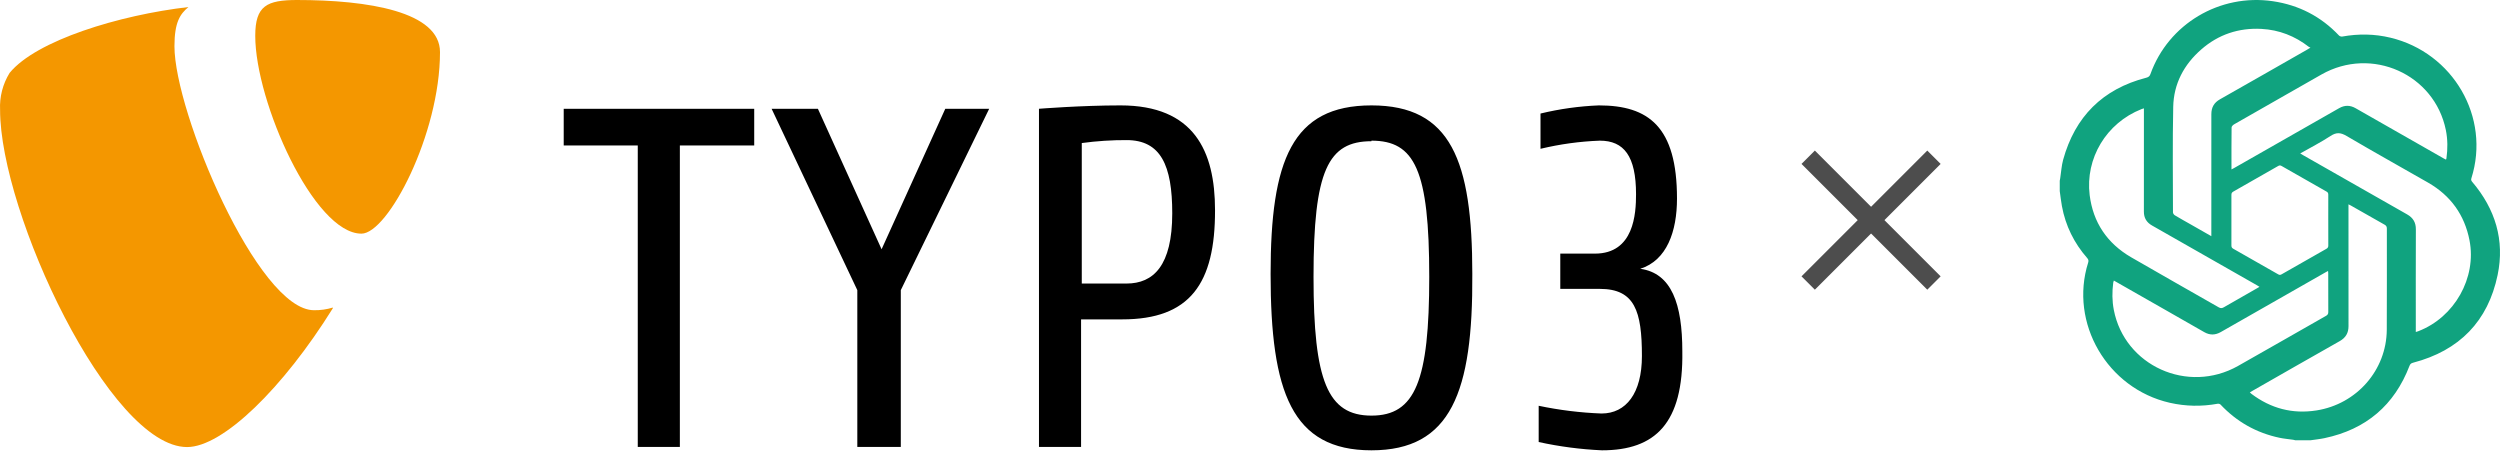
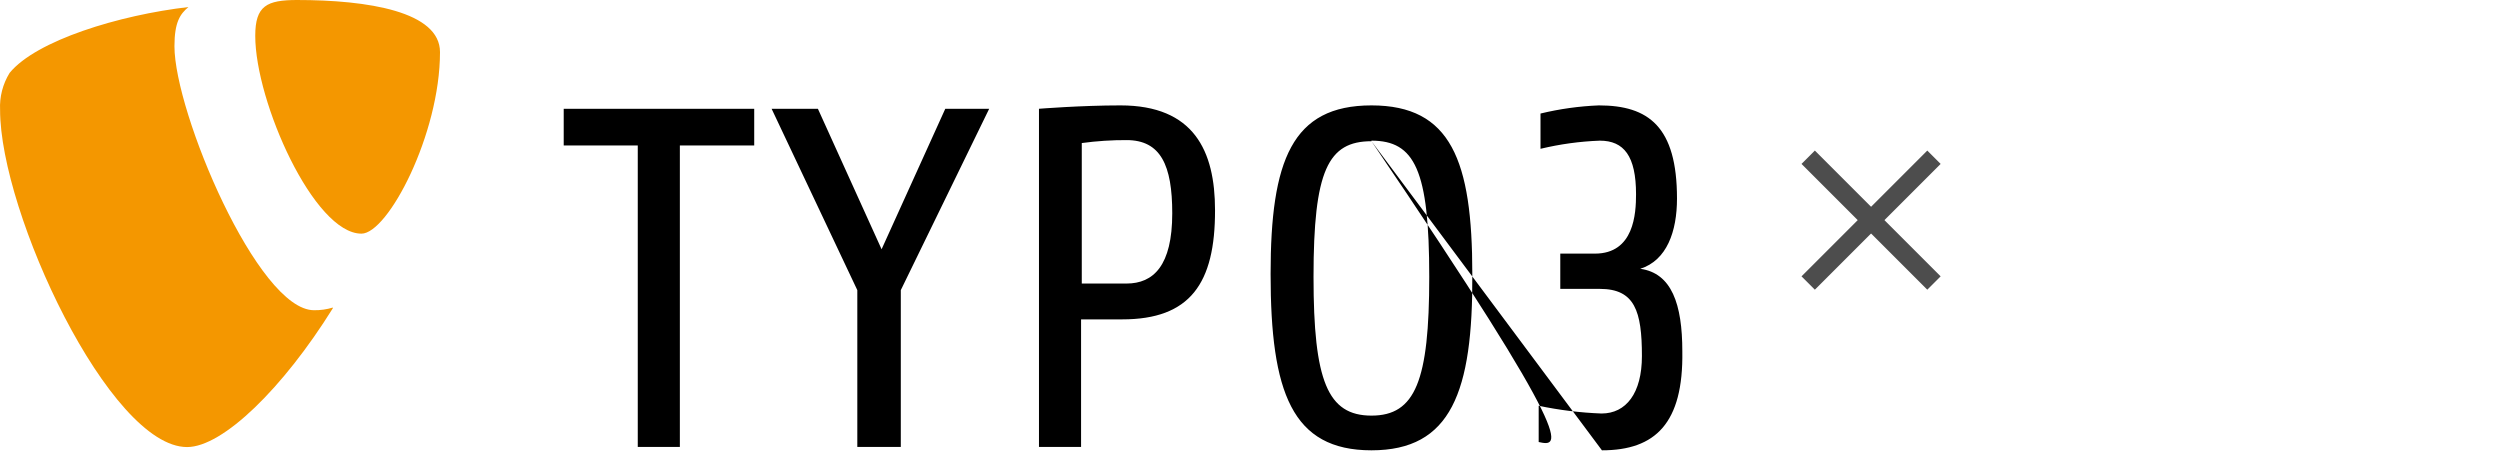
<svg xmlns="http://www.w3.org/2000/svg" width="159" height="29" viewBox="0 0 159 29" fill="none">
  <path d="M115 10L123 18" stroke="#4D4D4D" stroke-width="1.2" />
  <path d="M123 10L115 18" stroke="#4D4D4D" stroke-width="1.2" />
  <path d="M21.168 19.56C20.781 19.679 20.377 19.736 19.972 19.73C16.403 19.73 11.095 7.139 11.095 2.94C11.095 1.403 11.461 0.885 11.987 0.447C7.588 0.956 2.298 2.573 0.611 4.638C0.177 5.341 -0.035 6.161 0.005 6.988C0.005 13.537 6.982 28.433 11.898 28.433C14.173 28.433 18.009 24.68 21.168 19.605M18.875 0C23.425 0 27.984 0.742 27.984 3.315C27.984 8.533 24.674 14.86 22.988 14.86C19.972 14.86 16.234 6.478 16.234 2.279C16.234 0.366 16.965 0 18.91 0" fill="#F49700" />
-   <path d="M43.239 9.25V28.425H40.562V9.25H35.852V6.918H47.968V9.25H43.239ZM57.291 18.453V28.425H54.525V18.453L49.074 6.918H52.018L56.069 15.853L60.12 6.918H62.912L57.291 18.453ZM71.379 20.312H68.756V28.425H66.079V6.918C66.079 6.918 68.756 6.703 71.263 6.703C75.929 6.703 77.276 9.589 77.276 13.369C77.285 18.033 75.688 20.312 71.379 20.312ZM71.691 8.91C70.725 8.905 69.759 8.968 68.801 9.098V18.033H71.647C73.36 18.033 74.555 16.898 74.555 13.566C74.555 10.51 73.824 8.91 71.647 8.91H71.691ZM87.225 28.64C82.166 28.64 80.81 24.949 80.81 17.426C80.81 10.206 82.166 6.703 87.225 6.703C92.283 6.703 93.639 10.206 93.639 17.426C93.684 24.949 92.283 28.64 87.225 28.64ZM87.225 8.982C84.459 8.982 83.54 10.849 83.54 17.613C83.54 24.217 84.432 26.433 87.225 26.433C90.017 26.433 90.9 24.217 90.9 17.613C90.9 10.813 89.981 8.946 87.225 8.946V8.982ZM101.883 28.64C100.53 28.579 99.183 28.403 97.86 28.113V25.807C99.176 26.084 100.513 26.249 101.857 26.299C103.418 26.299 104.426 25.012 104.426 22.644C104.426 19.785 103.971 18.373 101.75 18.373H99.234V16.13H101.437C103.927 16.13 104.052 13.583 104.052 12.35C104.052 9.929 103.284 8.946 101.75 8.946C100.478 8.993 99.213 9.167 97.976 9.464V7.221C99.193 6.927 100.436 6.753 101.687 6.703C104.846 6.703 106.657 8.052 106.657 12.627C106.657 14.718 106.014 16.559 104.319 17.095C106.318 17.372 106.996 19.338 106.996 22.349C107.067 26.915 105.283 28.64 101.883 28.64Z" fill="black" />
+   <path d="M43.239 9.25V28.425H40.562V9.25H35.852V6.918H47.968V9.25H43.239ZM57.291 18.453V28.425H54.525V18.453L49.074 6.918H52.018L56.069 15.853L60.12 6.918H62.912L57.291 18.453ZM71.379 20.312H68.756V28.425H66.079V6.918C66.079 6.918 68.756 6.703 71.263 6.703C75.929 6.703 77.276 9.589 77.276 13.369C77.285 18.033 75.688 20.312 71.379 20.312ZM71.691 8.91C70.725 8.905 69.759 8.968 68.801 9.098V18.033H71.647C73.36 18.033 74.555 16.898 74.555 13.566C74.555 10.51 73.824 8.91 71.647 8.91H71.691ZM87.225 28.64C82.166 28.64 80.81 24.949 80.81 17.426C80.81 10.206 82.166 6.703 87.225 6.703C92.283 6.703 93.639 10.206 93.639 17.426C93.684 24.949 92.283 28.64 87.225 28.64ZM87.225 8.982C84.459 8.982 83.54 10.849 83.54 17.613C83.54 24.217 84.432 26.433 87.225 26.433C90.017 26.433 90.9 24.217 90.9 17.613C90.9 10.813 89.981 8.946 87.225 8.946V8.982ZC100.53 28.579 99.183 28.403 97.86 28.113V25.807C99.176 26.084 100.513 26.249 101.857 26.299C103.418 26.299 104.426 25.012 104.426 22.644C104.426 19.785 103.971 18.373 101.75 18.373H99.234V16.13H101.437C103.927 16.13 104.052 13.583 104.052 12.35C104.052 9.929 103.284 8.946 101.75 8.946C100.478 8.993 99.213 9.167 97.976 9.464V7.221C99.193 6.927 100.436 6.753 101.687 6.703C104.846 6.703 106.657 8.052 106.657 12.627C106.657 14.718 106.014 16.559 104.319 17.095C106.318 17.372 106.996 19.338 106.996 22.349C107.067 26.915 105.283 28.64 101.883 28.64Z" fill="black" />
  <g clip-path="url(#clip0_4840_21952)">
    <path d="M131 12.154C131 11.935 131 11.716 131 11.498C131.01 11.442 131.022 11.387 131.03 11.332C131.091 10.941 131.112 10.54 131.216 10.16C131.971 7.428 133.717 5.661 136.513 4.94C136.654 4.903 136.722 4.84 136.769 4.708C137.907 1.528 141.171 -0.419 144.55 0.077C146.208 0.32 147.615 1.049 148.763 2.261C148.806 2.307 148.905 2.337 148.968 2.325C149.997 2.138 151.02 2.153 152.036 2.398C156.01 3.355 158.413 7.448 157.179 11.341C157.148 11.437 157.172 11.495 157.234 11.568C158.702 13.294 159.309 15.279 158.849 17.489C158.239 20.424 156.422 22.297 153.47 23.069C153.356 23.099 153.292 23.144 153.245 23.265C152.287 25.765 150.488 27.309 147.833 27.867C147.545 27.928 147.249 27.956 146.958 28H145.978C145.934 27.989 145.89 27.975 145.846 27.969C145.559 27.927 145.267 27.904 144.984 27.844C143.506 27.532 142.254 26.824 141.225 25.73C141.188 25.691 141.103 25.668 141.049 25.677C140.027 25.864 139.012 25.847 137.999 25.617C134.023 24.712 131.594 20.545 132.807 16.702C132.843 16.587 132.832 16.511 132.747 16.414C131.908 15.456 131.366 14.353 131.137 13.105C131.08 12.79 131.045 12.471 131 12.154ZM146.295 9.759C146.371 9.805 146.418 9.836 146.468 9.864C148.675 11.122 150.881 12.382 153.091 13.634C153.472 13.85 153.651 14.147 153.649 14.586C153.64 16.692 153.645 18.797 153.645 20.903C153.645 20.968 153.645 21.033 153.645 21.116C153.72 21.091 153.764 21.079 153.807 21.063C156.104 20.183 157.524 17.671 157.061 15.286C156.747 13.67 155.866 12.44 154.423 11.613C152.697 10.624 150.958 9.657 149.244 8.648C148.864 8.424 148.595 8.404 148.222 8.648C147.612 9.047 146.959 9.381 146.295 9.759H146.295ZM140.641 15.021C140.641 14.919 140.641 14.856 140.641 14.794C140.643 12.285 140.648 9.777 140.642 7.269C140.641 6.834 140.808 6.531 141.194 6.313C143.037 5.271 144.874 4.218 146.713 3.169C146.777 3.133 146.839 3.094 146.944 3.031C146.894 3.006 146.864 2.997 146.842 2.98C145.957 2.291 144.951 1.897 143.827 1.838C142.378 1.762 141.089 2.193 140.001 3.144C138.894 4.11 138.247 5.333 138.217 6.793C138.17 9.03 138.198 11.268 138.201 13.506C138.201 13.569 138.259 13.656 138.316 13.691C138.628 13.88 138.948 14.056 139.266 14.237C139.713 14.492 140.16 14.747 140.641 15.021V15.021ZM136.353 6.89C136.284 6.912 136.24 6.923 136.198 6.94C133.96 7.825 132.614 10.073 132.903 12.409C133.118 14.142 134.011 15.474 135.539 16.361C137.39 17.435 139.256 18.483 141.113 19.547C141.231 19.614 141.317 19.611 141.431 19.545C142.134 19.138 142.84 18.738 143.545 18.335C143.593 18.308 143.639 18.277 143.701 18.24C143.636 18.2 143.588 18.169 143.539 18.141C141.316 16.875 139.095 15.607 136.871 14.343C136.52 14.144 136.35 13.86 136.351 13.457C136.355 11.346 136.353 9.235 136.353 7.124C136.353 7.055 136.353 6.987 136.353 6.891L136.353 6.89ZM134.44 17.843C134.424 17.898 134.407 17.936 134.402 17.975C134.327 18.554 134.327 19.134 134.438 19.709C135.123 23.263 139.142 25.079 142.337 23.275C144.206 22.219 146.067 21.15 147.933 20.089C148.035 20.031 148.08 19.968 148.079 19.846C148.073 19.023 148.076 18.2 148.076 17.378C148.076 17.336 148.069 17.293 148.064 17.233C147.995 17.271 147.945 17.297 147.895 17.325C145.678 18.589 143.459 19.851 141.243 21.118C140.887 21.321 140.543 21.326 140.188 21.122C139.373 20.652 138.556 20.189 137.739 19.723C136.646 19.1 135.553 18.477 134.44 17.843V17.843ZM141.922 10.776C142 10.735 142.051 10.71 142.1 10.681C144.322 9.416 146.544 8.151 148.765 6.882C149.121 6.679 149.464 6.68 149.819 6.884C151.692 7.954 153.567 9.021 155.441 10.089C155.478 10.111 155.519 10.129 155.565 10.151C155.578 10.118 155.59 10.098 155.593 10.076C155.677 9.474 155.677 8.872 155.557 8.275C154.836 4.714 150.836 2.927 147.646 4.738C146.855 5.188 146.064 5.639 145.273 6.09C144.21 6.696 143.146 7.299 142.085 7.91C142.016 7.95 141.93 8.038 141.929 8.105C141.918 8.984 141.922 9.864 141.922 10.776H141.922ZM149.363 12.995C149.363 13.098 149.363 13.166 149.363 13.235C149.363 15.737 149.362 18.239 149.365 20.742C149.366 21.173 149.192 21.477 148.805 21.696C146.952 22.743 145.105 23.802 143.257 24.857C143.204 24.887 143.153 24.921 143.09 24.959C143.134 24.998 143.162 25.027 143.193 25.05C144.422 25.976 145.8 26.345 147.33 26.103C149.892 25.699 151.783 23.533 151.799 20.976C151.812 18.831 151.801 16.685 151.804 14.539C151.804 14.422 151.77 14.352 151.664 14.292C150.945 13.889 150.231 13.479 149.515 13.072C149.476 13.05 149.436 13.032 149.364 12.995L149.363 12.995ZM148.077 14.009C148.077 13.469 148.075 12.928 148.079 12.388C148.08 12.292 148.056 12.233 147.965 12.183C147.011 11.644 146.059 11.101 145.109 10.556C145.026 10.508 144.97 10.512 144.89 10.558C143.945 11.101 142.998 11.641 142.05 12.178C141.959 12.229 141.917 12.281 141.918 12.39C141.922 13.465 141.921 14.541 141.918 15.616C141.918 15.714 141.947 15.77 142.036 15.82C142.99 16.358 143.942 16.901 144.892 17.447C144.974 17.494 145.03 17.493 145.111 17.446C146.056 16.904 147.003 16.364 147.952 15.828C148.045 15.776 148.081 15.72 148.08 15.614C148.074 15.079 148.078 14.544 148.078 14.009H148.077Z" fill="#10A37F" />
  </g>
  <defs>
    <clipPath id="clip0_4840_21952">
-       <rect width="28" height="28" fill="white" transform="translate(131)" />
-     </clipPath>
+       </clipPath>
  </defs>
</svg>